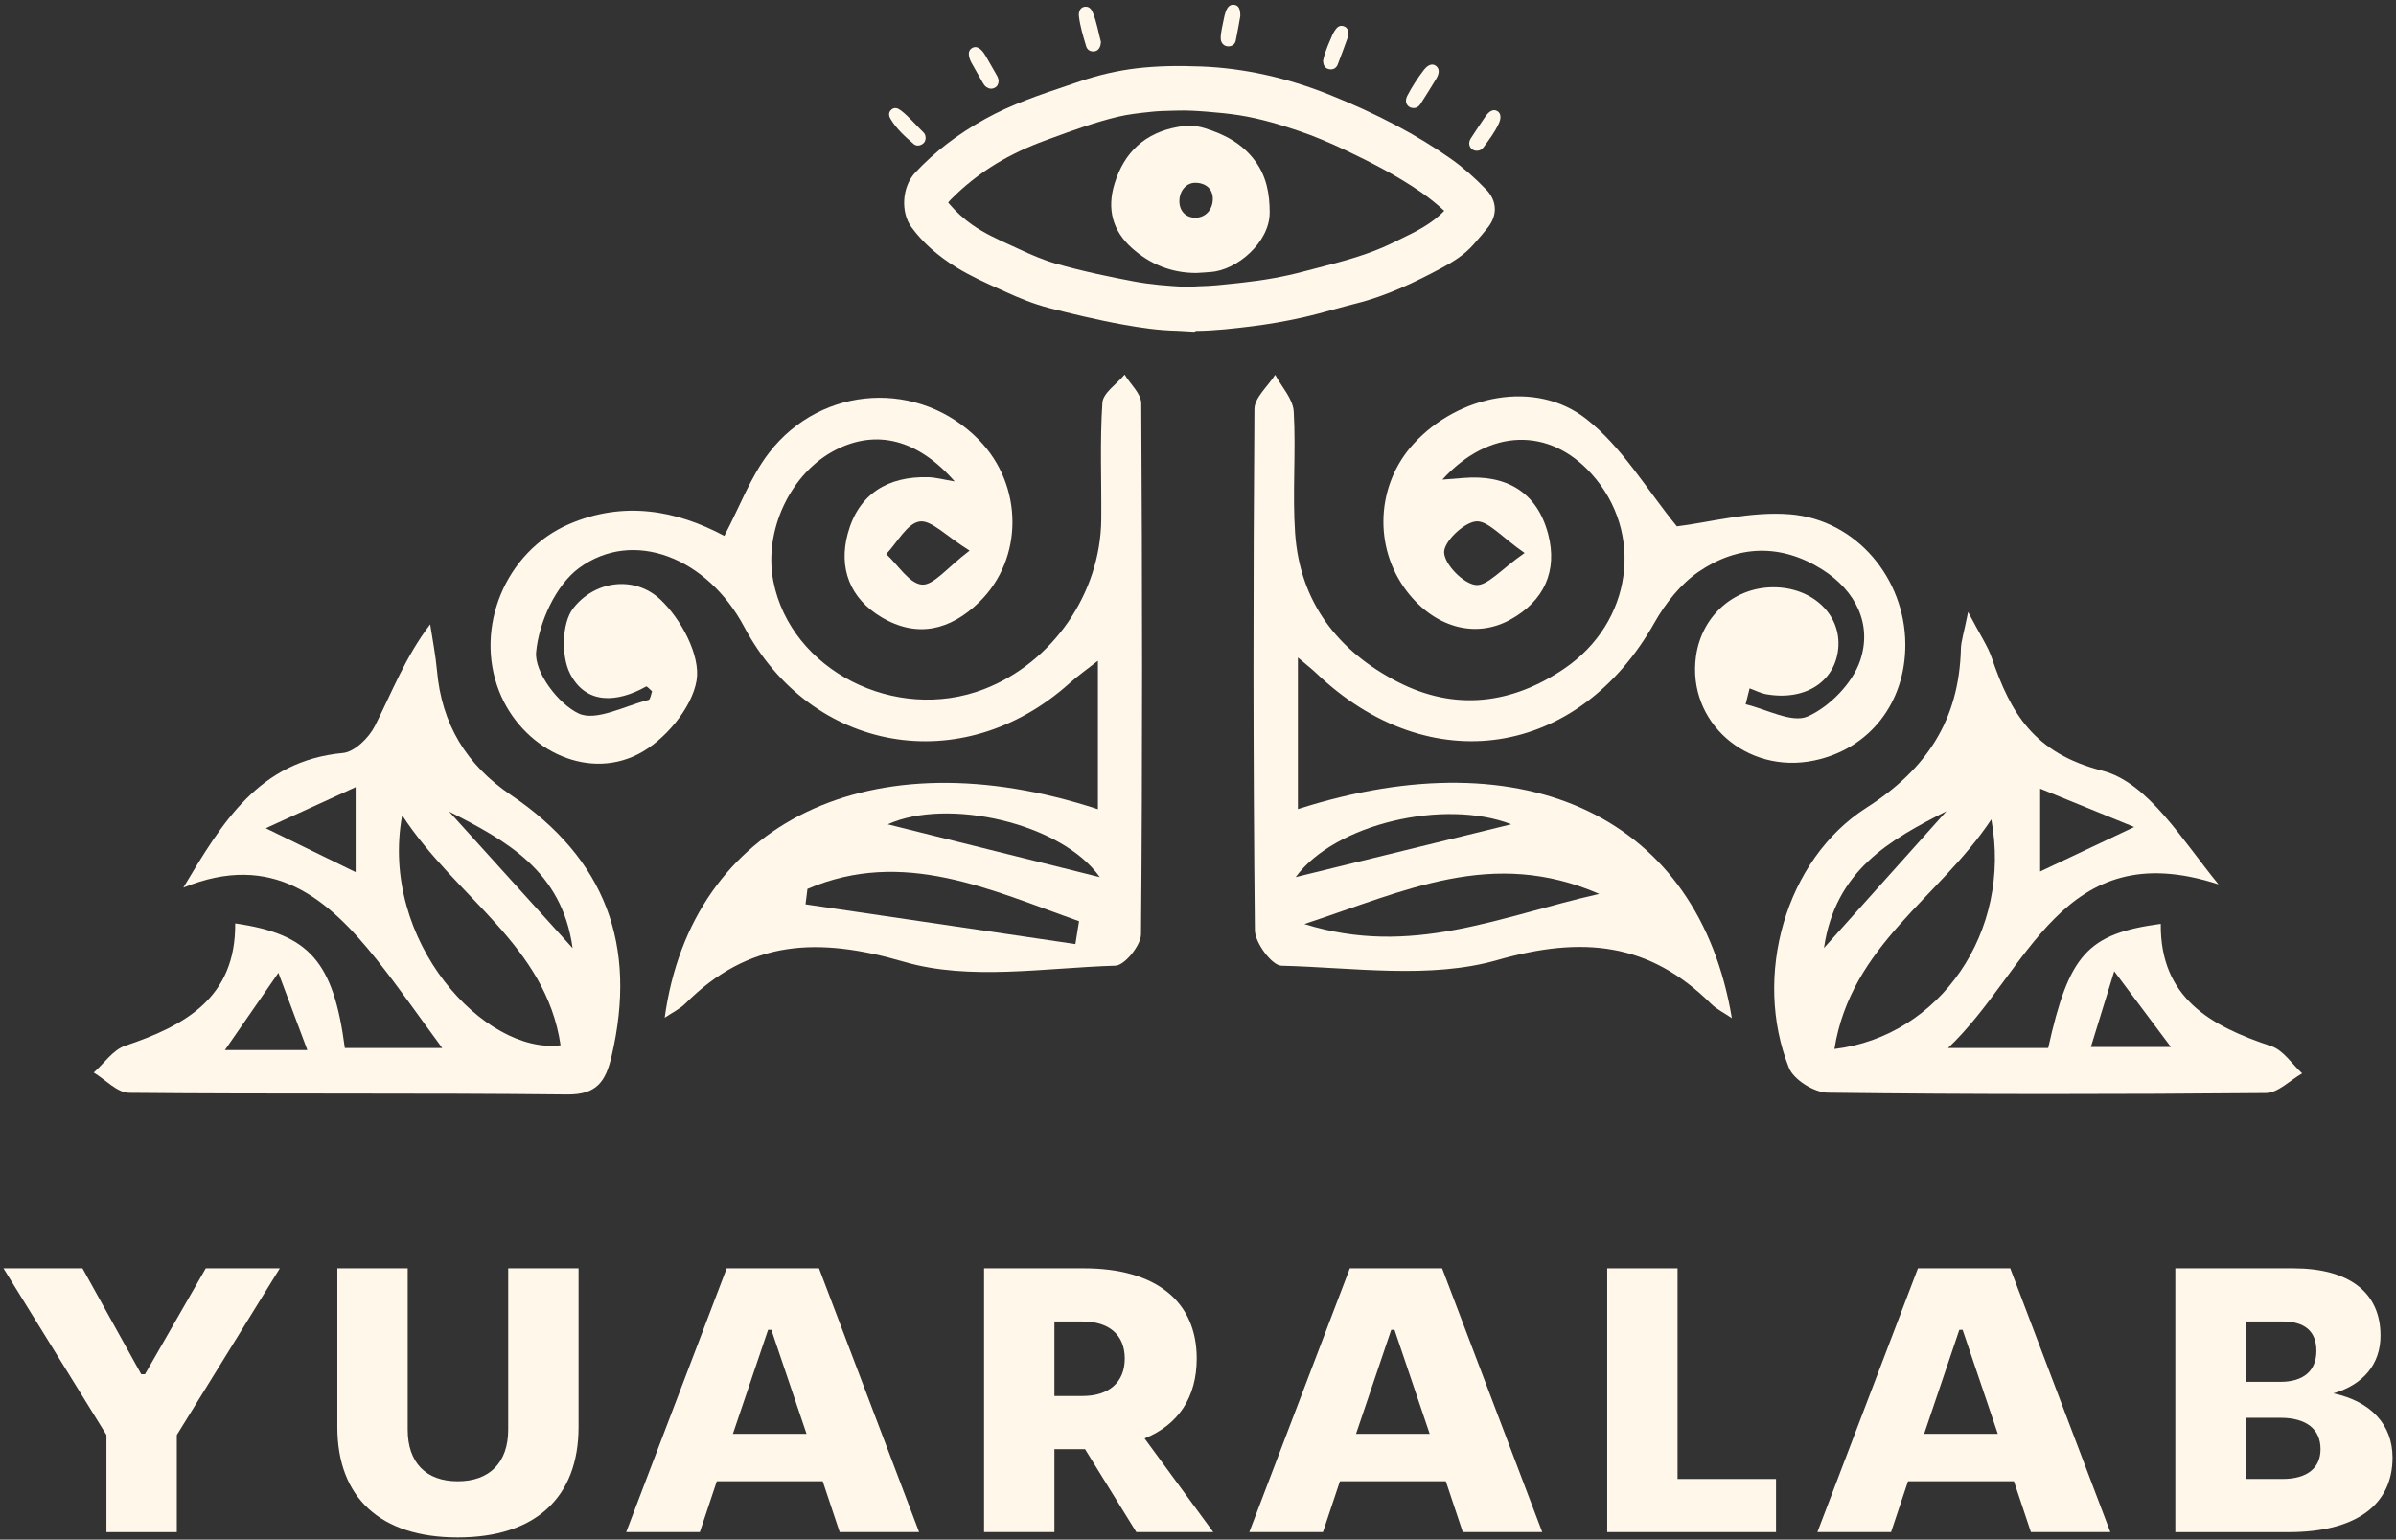
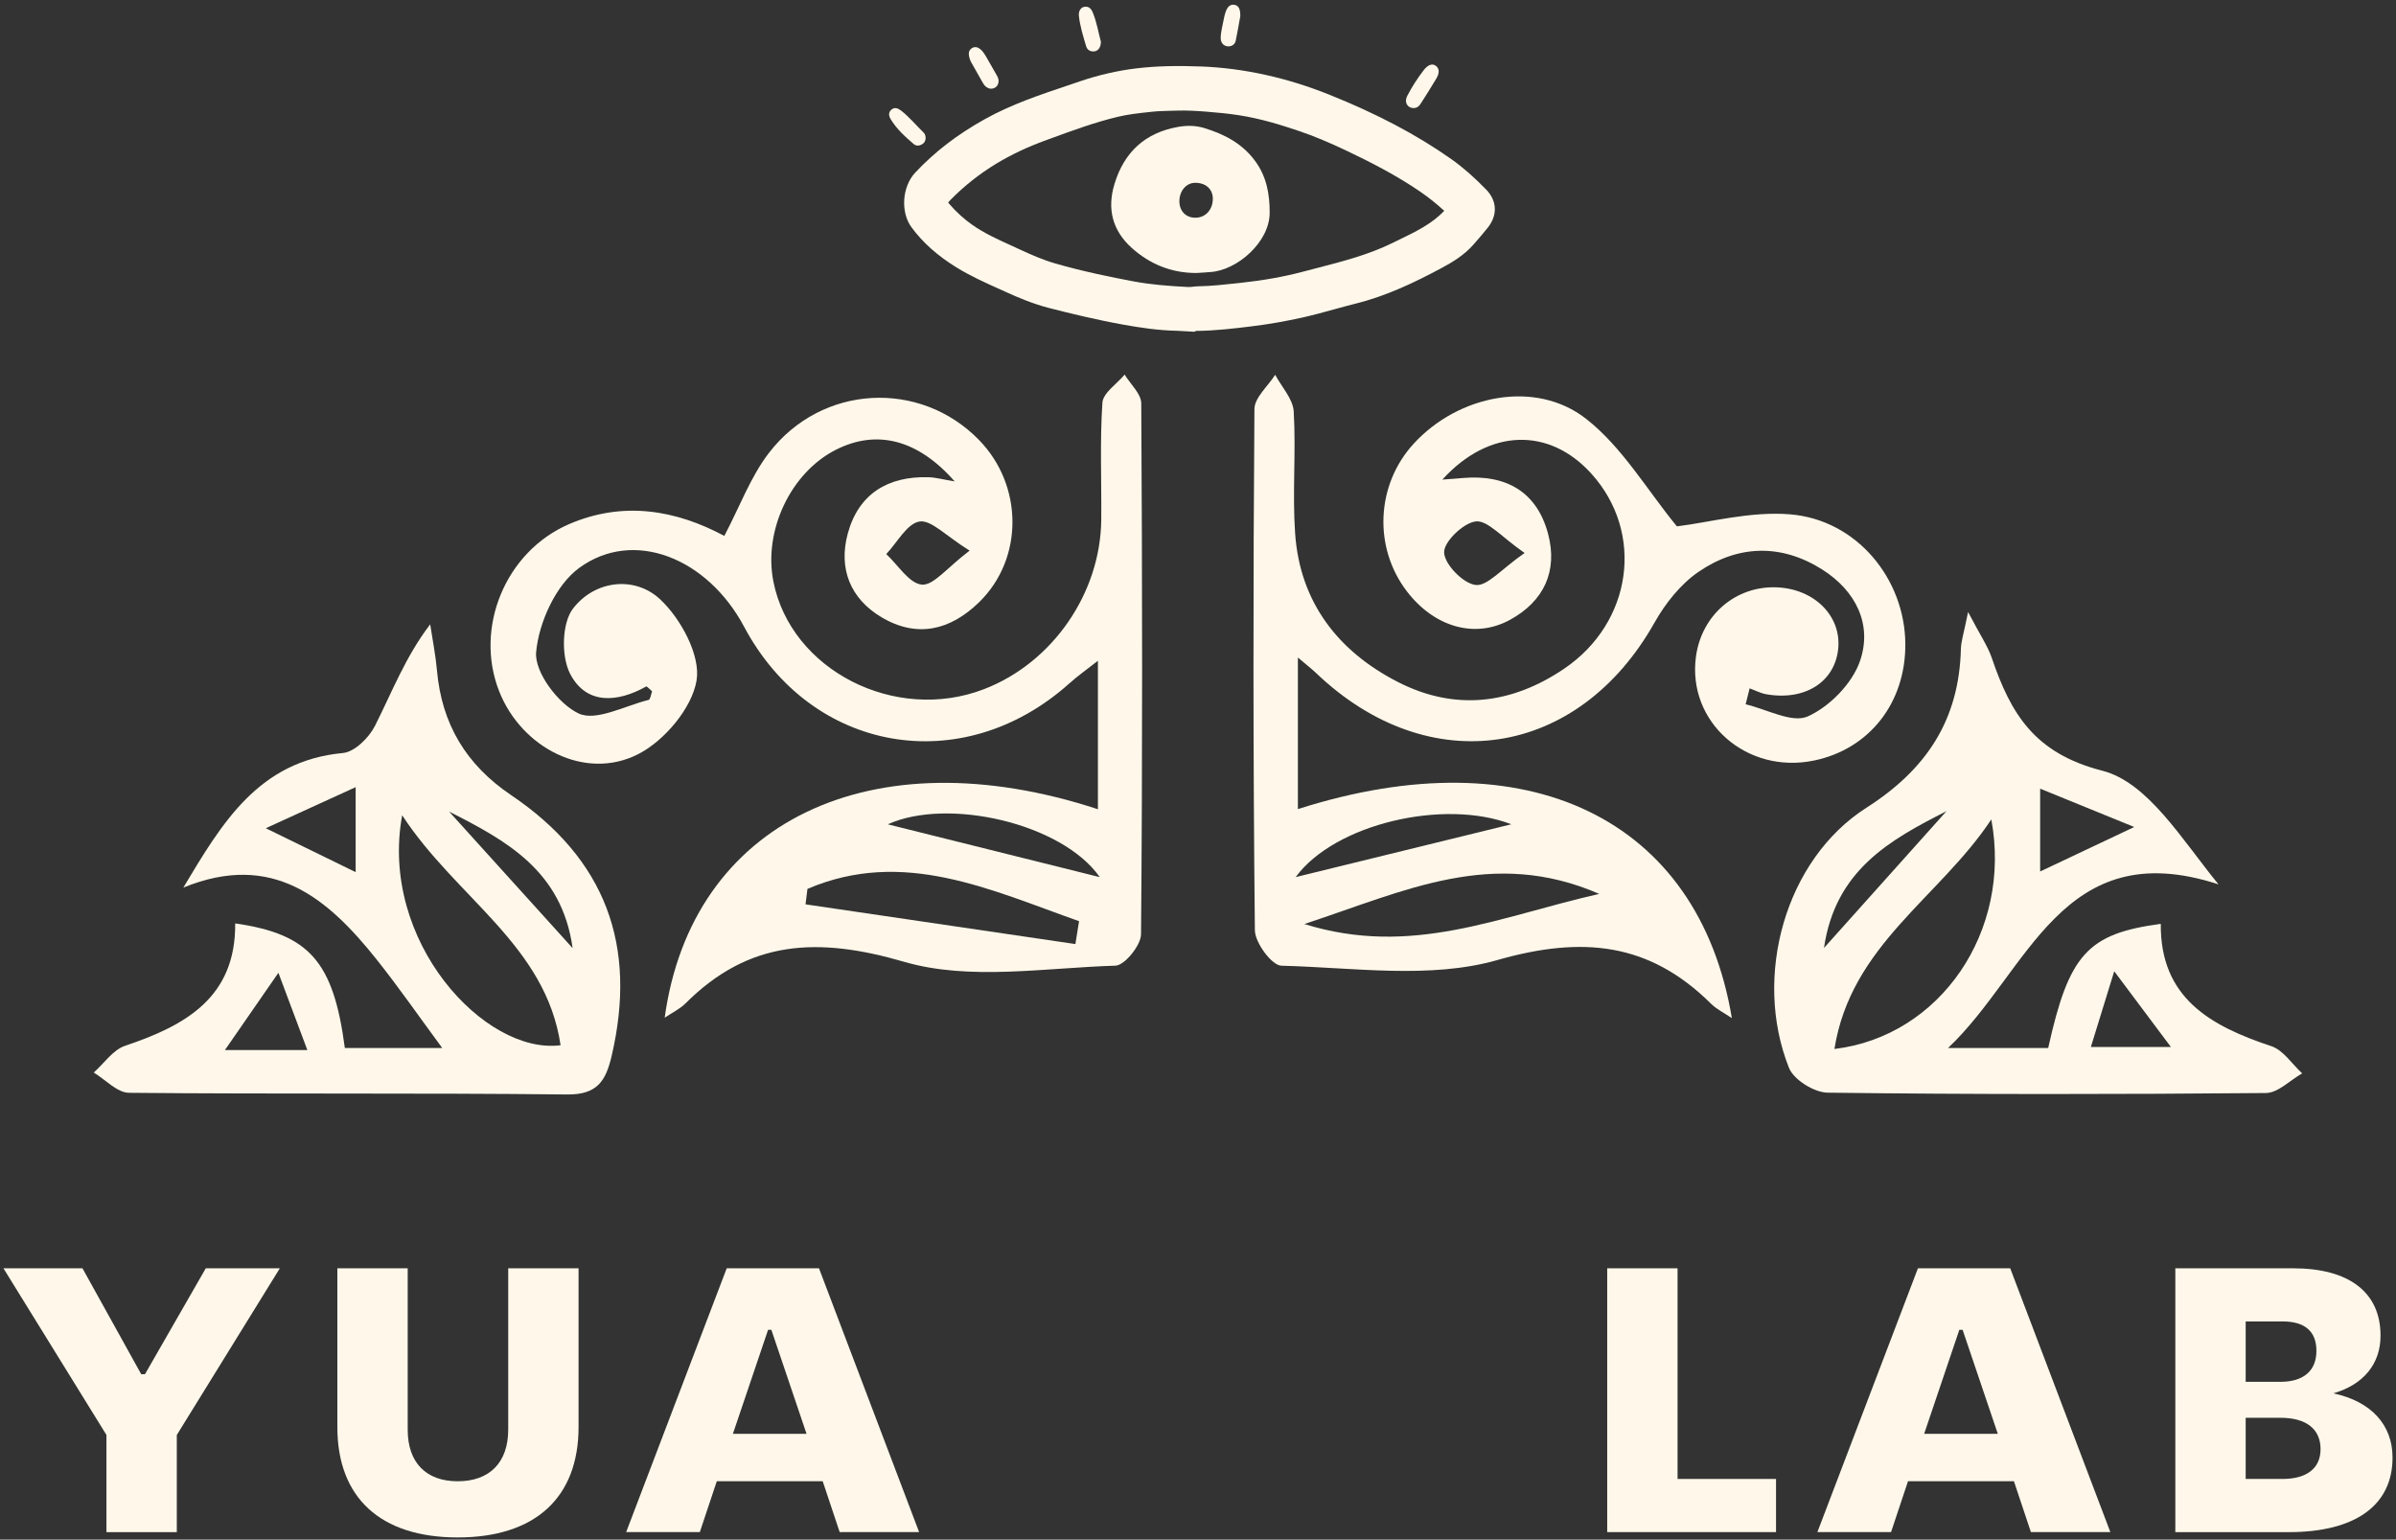
<svg xmlns="http://www.w3.org/2000/svg" width="347" height="223" viewBox="0 0 347 223" fill="none">
  <rect x="0" y="0" width="347" height="223" fill="#333333" stroke="none" />
  <g clip-path="url(#clip0_8_670)">
    <path d="M15.42 207.843L0.5 183.701H11.945L20.454 199.042H20.994L29.8 183.701H40.524L25.604 207.843V221.91H15.415V207.843H15.42Z" fill="#FFF8EA" />
    <path d="M48.856 206.678V183.699H59.045V207.069C59.045 211.829 61.683 214.544 66.293 214.544C70.904 214.544 73.602 211.829 73.602 207.069V183.699H83.791V206.678C83.791 216.924 77.501 222.68 66.293 222.68C55.086 222.68 48.856 216.92 48.856 206.678Z" fill="#FFF8EA" />
    <path d="M119.149 214.54H103.81L101.353 221.904H90.686L105.247 183.695H118.609L133.11 221.904H121.605L119.149 214.54ZM116.808 207.674L111.714 192.612H111.235L106.141 207.674H116.808Z" fill="#FFF8EA" />
-     <path d="M164.57 221.908L157.14 209.891H152.706V221.908H142.518V183.699H156.958C167.384 183.699 173.316 188.46 173.316 196.767C173.316 202.36 170.678 206.348 165.765 208.338L175.712 221.903H164.565L164.57 221.908ZM152.706 202.192H156.782C160.615 202.192 162.895 200.198 162.895 196.767C162.895 193.336 160.62 191.398 156.782 191.398H152.706V202.197V202.192Z" fill="#FFF8EA" />
-     <path d="M209.391 214.54H194.052L191.596 221.904H180.928L195.49 183.695H208.851L223.353 221.904H211.847L209.391 214.54ZM207.055 207.674L201.961 192.612H201.482L196.387 207.674H207.055Z" fill="#FFF8EA" />
    <path d="M232.764 183.699H242.952V214.209H257.212V221.908H232.764V183.699Z" fill="#FFF8EA" />
    <path d="M291.667 214.54H276.328L273.872 221.904H263.204L277.766 183.695H291.128L305.629 221.904H294.124L291.667 214.54ZM289.332 207.674L284.237 192.612H283.758L278.664 207.674H289.332Z" fill="#FFF8EA" />
    <path d="M315.041 183.699H332.12C340.21 183.699 344.76 187.186 344.76 193.448C344.76 197.543 342.304 200.537 337.931 201.811C343.383 202.973 346.5 206.353 346.5 211.113C346.5 218.035 341.108 221.913 331.459 221.913H315.041V183.704V183.699ZM330.259 200.142C333.613 200.142 335.474 198.538 335.474 195.656C335.474 192.774 333.734 191.393 330.561 191.393H325.23V200.142H330.263H330.259ZM330.561 214.209C334.097 214.209 336.074 212.657 336.074 209.891C336.074 206.957 333.976 205.349 330.263 205.349H325.23V214.209H330.561Z" fill="#FFF8EA" />
    <path d="M104.899 77.623C107.155 73.332 108.709 69.041 111.366 65.592C119.005 55.662 133.222 54.96 141.769 63.709C148.222 70.31 148.263 80.928 141.801 87.223C137.642 91.276 132.836 92.466 127.677 89.408C123.103 86.693 121.41 82.309 122.782 77.265C124.341 71.542 128.57 68.953 134.455 69.12C135.544 69.153 136.623 69.46 138.261 69.729C132.906 63.611 126.942 62.166 121.07 65.136C114.529 68.441 110.547 76.823 112.003 84.215C114.534 97.059 129.631 104.781 142.513 99.816C152.423 96 159.392 85.944 159.49 75.247C159.541 69.604 159.28 63.941 159.657 58.325C159.755 56.903 161.751 55.611 162.876 54.258C163.714 55.643 165.272 57.029 165.282 58.419C165.435 84.052 165.472 109.69 165.249 135.324C165.235 136.919 162.876 139.829 161.541 139.866C151.301 140.173 140.415 142.069 130.947 139.308C118.479 135.673 108.504 136.1 99.274 145.333C98.469 146.142 97.367 146.653 96.264 147.402C100.158 119.025 126.155 106.441 159.006 117.208V95.707C157.508 96.888 156.121 97.859 154.87 98.98C139.363 112.87 117.511 109.072 107.765 90.774C102.466 80.831 91.775 76.489 83.879 82.258C80.497 84.731 78.041 90.142 77.645 94.447C77.38 97.343 80.851 101.959 83.805 103.34C86.331 104.521 90.504 102.22 93.933 101.374C94.189 101.309 94.278 100.565 94.436 100.132C94.138 99.881 93.691 99.365 93.575 99.435C89.346 101.801 84.871 102.076 82.558 97.571C81.265 95.051 81.363 90.254 82.991 88.138C86.15 84.038 91.909 83.364 95.594 86.795C98.604 89.598 101.493 94.949 100.879 98.57C100.2 102.587 96.199 107.324 92.379 109.253C84.722 113.126 75.519 108.31 72.295 100.132C68.657 90.909 73.216 79.887 82.4 75.921C90.272 72.523 97.897 73.871 104.903 77.623H104.899ZM155.744 136.733C155.921 135.631 156.098 134.524 156.275 133.423C143.471 128.909 130.836 122.795 116.939 128.746C116.846 129.49 116.753 130.238 116.66 130.982C129.687 132.902 142.718 134.817 155.744 136.737V136.733ZM128.575 119.393C138.526 121.87 148.78 124.427 159.276 127.044C153.776 119.193 137.191 115.474 128.575 119.393ZM140.424 79.752C136.977 77.614 134.865 75.27 133.171 75.535C131.361 75.819 129.942 78.576 128.351 80.254C130.063 81.835 131.687 84.531 133.511 84.675C135.218 84.81 137.135 82.239 140.424 79.752Z" fill="#FFF8EA" />
    <path d="M187.972 117.188C221.175 106.58 245.996 118.546 250.816 147.466C249.666 146.685 248.61 146.178 247.824 145.402C238.85 136.495 229.178 135.533 216.839 139.056C207.107 141.836 196.034 140.135 185.571 139.87C184.194 139.837 181.756 136.541 181.737 134.738C181.472 109.578 181.486 84.414 181.672 59.25C181.686 57.586 183.631 55.94 184.678 54.285C185.618 56.052 187.255 57.781 187.362 59.594C187.706 65.452 187.157 71.37 187.562 77.218C188.251 87.217 193.759 94.33 202.459 98.784C210.712 103.009 218.914 102.01 226.516 96.864C236.431 90.156 238.189 77.157 230.48 68.618C224.362 61.84 215.648 62.026 208.884 69.468C210.145 69.371 211.019 69.305 211.894 69.231C218.119 68.701 222.58 71.23 224.199 77.315C225.628 82.68 223.627 87.083 218.668 89.784C213.597 92.545 207.721 90.83 203.752 85.651C198.867 79.273 199.286 70.203 204.743 64.257C211.21 57.205 222.366 54.917 229.708 60.663C234.96 64.773 238.557 71.002 242.855 76.237C247.48 75.684 253.444 74.024 259.236 74.494C268.909 75.279 275.887 83.856 275.938 93.289C275.985 101.787 270.746 108.481 262.735 110.15C252.965 112.191 244.316 104.576 245.619 95.079C246.442 89.063 251.388 84.833 257.32 85.07C262.749 85.288 266.68 89.203 266.22 93.94C265.75 98.756 261.418 101.536 255.812 100.555C254.979 100.411 254.193 99.992 253.388 99.7C253.198 100.471 253.002 101.243 252.811 102.015C255.859 102.712 259.525 104.785 261.804 103.767C264.959 102.359 268.229 99.021 269.36 95.781C271.216 90.462 268.769 85.562 263.893 82.48C257.924 78.71 251.672 78.924 245.977 82.834C243.39 84.609 241.195 87.38 239.631 90.151C228.568 109.811 206.99 113.121 190.633 97.51C190.005 96.91 189.316 96.38 187.967 95.232V117.179L187.972 117.188ZM188.902 133.836C204.45 138.671 217.063 132.753 231.611 129.471C216.095 122.73 203.501 129.038 188.902 133.836ZM187.646 127.039C198.337 124.422 208.768 121.865 218.873 119.387C209.2 115.645 193.322 119.29 187.646 127.039ZM220.799 80.091C217.463 77.79 215.472 75.349 213.746 75.521C211.959 75.702 209.084 78.473 209.144 80.021C209.21 81.75 211.889 84.498 213.694 84.726C215.388 84.939 217.421 82.438 220.799 80.095V80.091Z" fill="#FFF8EA" />
    <path d="M64.051 151.795C60.65 147.188 57.743 142.99 54.57 139.001C47.47 130.085 39.473 123.27 26.549 128.56C32.159 119.193 37.444 110.207 49.675 109.063C51.36 108.905 53.435 106.85 54.295 105.149C56.761 100.277 58.701 95.14 62.302 90.426C62.637 92.653 63.084 94.865 63.284 97.106C63.972 104.856 67.494 110.76 74.017 115.162C87.695 124.395 92.333 136.919 88.574 152.971C87.727 156.579 86.48 158.573 82.116 158.522C60.971 158.285 39.822 158.485 18.672 158.28C16.965 158.261 15.271 156.369 13.573 155.347C15.076 154.017 16.369 152.055 18.123 151.469C26.884 148.531 34.16 144.454 34.062 133.744C44.791 135.287 48.298 139.257 49.941 151.795H64.051ZM58.245 118.082C54.886 136.324 70.234 152.813 81.186 151.39C79.041 136.877 66.08 130.08 58.245 118.082ZM51.508 126.319V114.009C47.024 116.059 43.381 117.728 38.491 119.96C43.609 122.461 47.08 124.153 51.508 126.319ZM65.042 117.547C70.783 123.897 76.524 130.243 82.93 137.328C81.377 126.082 73.263 121.726 65.042 117.547ZM44.511 152.088C42.958 147.936 41.818 144.901 40.32 140.898C37.137 145.491 35.021 148.55 32.573 152.088H44.511Z" fill="#FFF8EA" />
    <path d="M285.034 88.654C286.797 92.029 287.881 93.587 288.467 95.311C291.198 103.312 294.575 109.1 304.466 111.629C311.087 113.321 316.009 121.633 321.294 128.09C298.567 120.671 293.817 140.758 282.121 151.795H296.627C299.637 138.239 302.308 135.236 312.934 133.808C312.836 144.556 320.149 148.606 328.942 151.525C330.678 152.101 331.939 154.114 333.413 155.467C331.659 156.457 329.919 158.298 328.156 158.312C306.997 158.503 285.834 158.526 264.68 158.261C262.744 158.238 259.771 156.388 259.087 154.663C253.821 141.442 258.543 124.501 270.3 116.994C279.074 111.392 283.731 104.214 283.987 93.963C284.015 92.862 284.401 91.774 285.024 88.654H285.034ZM265.67 151.934C281.014 150.093 291.403 134.864 288.393 118.681C280.893 130.02 268.062 136.881 265.67 151.934ZM309.091 119.783C303.531 117.514 299.842 116.013 295.464 114.227V126.226C299.614 124.264 303.294 122.526 309.091 119.783ZM281.898 117.491C273.724 121.642 265.801 126.012 264.158 137.304C270.639 130.071 276.268 123.781 281.898 117.491ZM302.815 151.641H314.399C311.654 147.973 309.398 144.956 306.192 140.675C304.867 144.975 303.927 148.029 302.81 151.641H302.815Z" fill="#FFF8EA" />
    <path d="M215.225 27.448C213.494 25.663 211.847 24.221 210.182 23.045C205.223 19.545 199.44 16.49 192.498 13.706C186.371 11.251 180.16 9.88 174.042 9.633C170.414 9.489 167.422 9.568 164.621 9.898C161.891 10.219 159.118 10.856 156.373 11.79L154.493 12.427C150.553 13.752 146.482 15.119 142.681 17.23C138.68 19.447 135.363 21.99 132.543 25.007C130.641 27.038 130.394 30.744 132.018 32.933C133.655 35.151 135.791 37.052 138.54 38.744C140.55 39.981 142.676 40.938 144.728 41.859L145.765 42.328C147.403 43.077 149.59 44.011 151.972 44.62C154.893 45.369 158.759 46.317 162.723 47.029C165.133 47.456 167.706 47.861 170.53 47.912L172.954 48.051L173.224 47.93C176.02 47.907 178.797 47.568 181.268 47.266C183.705 46.968 186.199 46.531 188.683 45.978C190.209 45.634 191.721 45.22 193.229 44.802C194.28 44.514 195.327 44.221 196.388 43.96C200.942 42.821 205.018 40.827 208.744 38.837C210.377 37.963 212.071 36.945 213.429 35.383L213.667 35.109C214.29 34.398 214.913 33.682 215.495 32.938C216.909 31.134 216.807 29.084 215.234 27.452L215.225 27.448ZM179.174 41.022C177.262 41.231 175.452 41.431 173.624 41.464C173.321 41.468 173.019 41.496 172.717 41.529C172.507 41.552 172.302 41.594 172.079 41.571C169.106 41.417 166.613 41.218 164.133 40.748C160.997 40.157 156.875 39.33 152.804 38.154C151.004 37.629 149.278 36.866 147.826 36.192L146.468 35.569C144.444 34.649 142.532 33.775 140.829 32.58C139.592 31.715 138.475 30.697 137.498 29.554C137.419 29.456 137.359 29.382 137.321 29.344C137.382 29.256 137.494 29.117 137.675 28.926C139.652 26.922 141.876 25.165 144.286 23.705C146.435 22.404 148.776 21.297 151.437 20.326L152.19 20.051C155.359 18.889 158.634 17.69 161.923 16.909C163.389 16.56 164.905 16.393 166.51 16.221L166.873 16.183C167.725 16.091 168.585 16.072 169.432 16.049L170.446 16.021C171.935 15.97 173.493 16.077 174.838 16.183C176.369 16.304 177.895 16.453 179.416 16.686C182.57 17.174 185.571 18.108 188.083 18.959C190.219 19.68 192.498 20.628 195.062 21.851C198.374 23.431 202.24 25.379 205.804 27.843C206.953 28.638 208.06 29.526 209.158 30.53C207.395 32.422 204.995 33.579 202.473 34.797L201.598 35.225C198.17 36.899 194.522 37.842 190.656 38.842L188.693 39.353C185.952 40.078 183.054 40.599 179.835 40.948L179.165 41.022H179.174Z" fill="#FFF8EA" />
    <path d="M207.934 9.523C207.427 9.165 206.799 9.365 206.19 10.159C205.301 11.322 204.501 12.544 203.826 13.846C203.738 14.013 203.668 14.204 203.636 14.39C203.519 15.064 203.998 15.64 204.673 15.65C205.129 15.668 205.473 15.454 205.701 15.092C206.487 13.86 207.274 12.633 208.018 11.377C208.516 10.541 208.451 9.89 207.93 9.523H207.934Z" fill="#FFF8EA" />
    <path d="M130.445 15.984C130.026 15.659 129.538 15.496 129.091 15.886C128.649 16.272 128.701 16.774 128.98 17.235C129.84 18.68 131.073 19.787 132.329 20.865C132.655 21.144 133.092 21.144 133.488 20.935C133.865 20.735 134.037 20.405 134.055 20.019C134.055 19.694 133.972 19.41 133.772 19.215C132.664 18.137 131.678 16.932 130.45 15.979L130.445 15.984Z" fill="#FFF8EA" />
    <path d="M142.69 8.016C142.485 7.663 142.248 7.328 141.913 7.077C141.56 6.812 141.169 6.724 140.773 6.966C140.382 7.203 140.257 7.589 140.322 8.021C140.378 8.402 140.513 8.769 140.703 9.109C141.238 10.062 141.778 11.015 142.318 11.963C142.457 12.21 142.616 12.442 142.848 12.605C143.23 12.874 143.639 12.93 144.062 12.712C144.444 12.512 144.602 12.177 144.625 11.726C144.616 11.475 144.528 11.21 144.388 10.964C143.825 9.978 143.262 8.988 142.695 8.002L142.69 8.016Z" fill="#FFF8EA" />
    <path d="M157.01 0.992C156.508 1.089 156.173 1.619 156.252 2.326C156.424 3.827 156.875 5.264 157.303 6.705C157.466 7.249 157.936 7.519 158.527 7.435C159.053 7.356 159.425 6.858 159.439 6.045C159.08 4.757 158.848 3.218 158.252 1.787C158.034 1.261 157.666 0.861 157.005 0.992H157.01Z" fill="#FFF8EA" />
-     <path d="M194.606 3.8C194.155 3.651 193.792 3.813 193.517 4.148C193.303 4.413 193.117 4.711 192.978 5.022C192.522 6.045 192.084 7.068 191.768 8.142C191.698 8.388 191.647 8.639 191.619 8.76C191.624 9.485 191.898 9.899 192.48 10.02C193.057 10.14 193.522 9.88 193.731 9.346C194.243 8.049 194.713 6.738 195.183 5.427C195.262 5.208 195.295 4.957 195.276 4.729C195.239 4.302 195.053 3.948 194.601 3.8H194.606Z" fill="#FFF8EA" />
-     <path d="M216.821 16.077C216.314 15.794 215.718 16.035 215.16 16.826C214.42 17.886 213.717 18.969 213.01 20.047C212.917 20.187 212.843 20.349 212.806 20.517C212.647 21.2 213.15 21.832 213.848 21.837C214.276 21.856 214.611 21.66 214.848 21.34C215.653 20.247 216.472 19.164 217.049 17.927C217.463 17.04 217.36 16.379 216.821 16.077Z" fill="#FFF8EA" />
    <path d="M178.792 0.699C178.202 0.601 177.788 0.917 177.508 1.708C177.387 2.052 177.299 2.41 177.234 2.768C177.071 3.674 176.801 4.567 176.787 5.496C176.778 6.152 177.173 6.626 177.722 6.705C178.29 6.784 178.834 6.491 178.96 5.91C179.23 4.65 179.434 3.381 179.625 2.345C179.644 1.275 179.36 0.796 178.797 0.703L178.792 0.699Z" fill="#FFF8EA" />
    <path d="M183.882 30.832C183.882 28.104 183.44 25.593 181.793 23.343C179.932 20.791 177.322 19.438 174.405 18.546C173.167 18.165 171.888 18.155 170.627 18.378C165.859 19.22 162.821 22.009 161.411 26.625C160.299 30.27 161.113 33.413 163.942 35.942C166.575 38.289 169.683 39.54 173.247 39.54C173.935 39.521 174.624 39.442 175.308 39.4C179.174 39.159 183.877 35.044 183.877 30.837L183.882 30.832ZM173.074 31.535C171.702 31.516 170.785 30.53 170.804 29.099C170.823 27.616 171.828 26.472 173.102 26.477C174.661 26.481 175.666 27.416 175.647 28.829C175.624 30.423 174.545 31.558 173.074 31.535Z" fill="#FFF8EA" />
  </g>
  <defs>
    <clipPath id="clip0_8_670">
      <rect width="346" height="222" fill="white" transform="translate(0.5 0.68)" />
    </clipPath>
  </defs>
</svg>